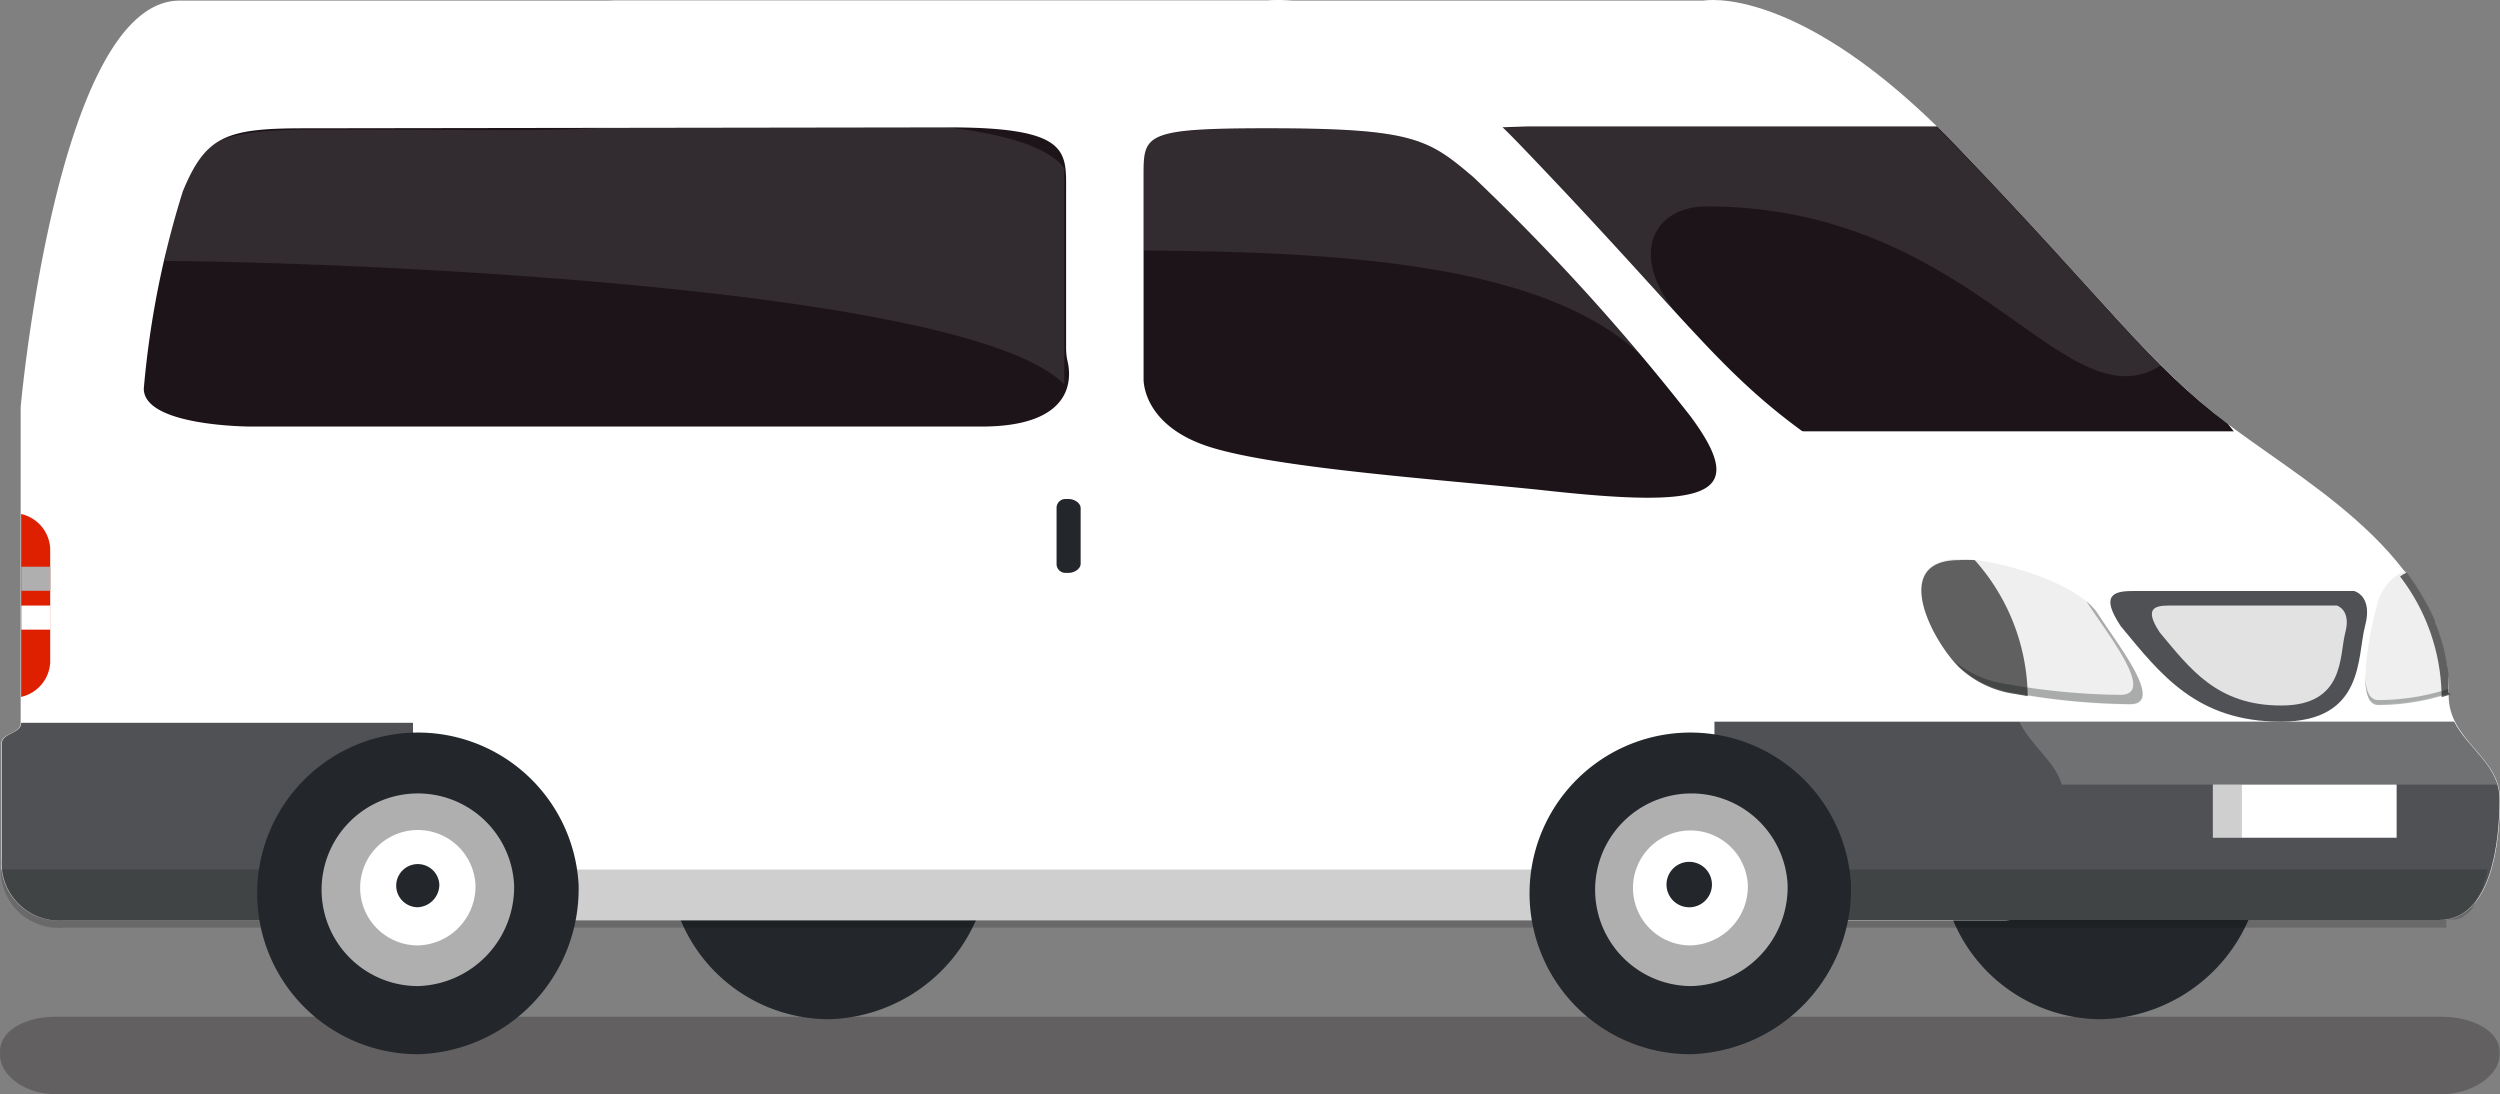
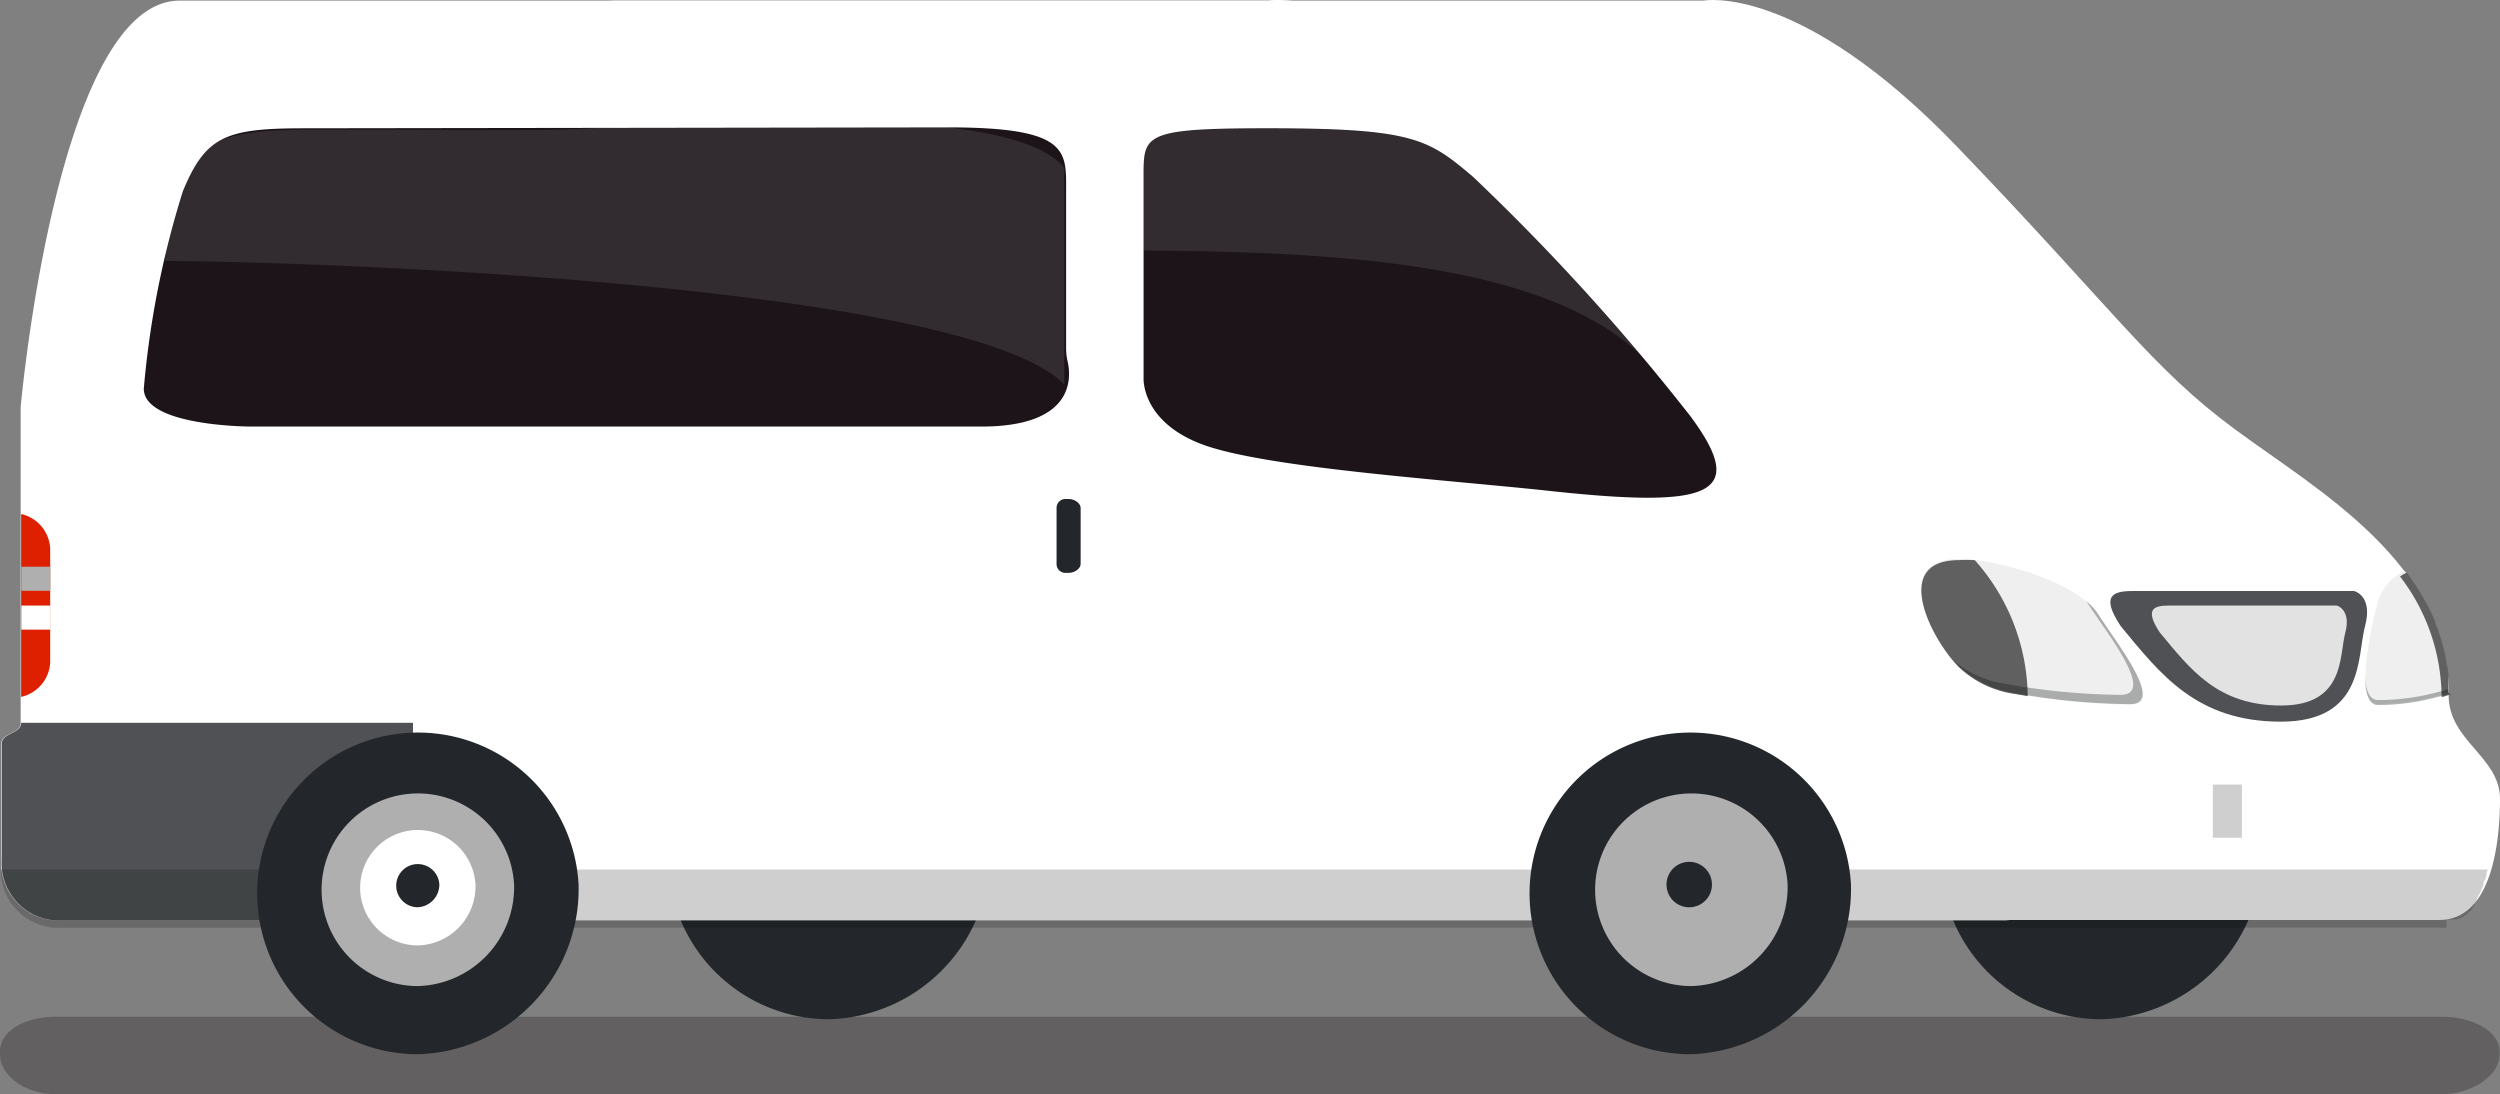
<svg xmlns="http://www.w3.org/2000/svg" width="494.437" height="216.406" viewBox="0 0 494.437 216.406">
  <rect x="0" y="0" width="494.437" height="216.406" fill="#808080" stroke="none" />
  <g id="img_van" transform="translate(0.03 0.007)">
    <path id="Path_231" data-name="Path 231" d="M1245.657,315.443c0,4.044-5.3,7.817-11.546,7.817H762.363c-6.245,0-11.052-3.774-11.052-7.817v-.629c0-4.044,4.807-6.874,11.052-6.874h471.748c6.245,0,11.546,2.83,11.546,6.874Z" transform="translate(-751.34 -106.861)" fill="#1c1419" opacity="0.3" />
    <path id="Path_232" data-name="Path 232" d="M844.3,323.947a31.809,31.809,0,1,0-31.764,33.561A32.708,32.708,0,0,0,844.3,323.947Z" transform="translate(-648.578 -155.935)" fill="#23262a" />
    <path id="Path_233" data-name="Path 233" d="M900.311,323.947a31.809,31.809,0,1,0-31.765,33.561,32.708,32.708,0,0,0,31.765-33.561Z" transform="translate(-452.945 -155.935)" fill="#23262a" />
    <path id="Path_234" data-name="Path 234" d="M1165.492,400.741h0c0-26.148-25.7-40.436-42.278-52.656s-23.677-23.363-54.948-55.891-50.14-28.889-50.14-28.889H802.83c-24.216,0-31.45,80.377-31.45,80.377v70.493c0,22.464,8.581,30.956,8.581,30.956H1163.65c10.468,0,12-15.635,12-23.947S1165.492,409.726,1165.492,400.741Z" transform="translate(-681.239 -263.19)" fill="#fff" />
-     <path id="Path_235" data-name="Path 235" d="M964.968,327.606c-15.635-11.726-23.183-23.228-53.6-54.858-1.348-1.393-2.651-2.741-3.953-4H826.544l-10.244.315,55.217,59.979h94.574Z" transform="translate(-524.34 -243.745)" fill="#1c1419" />
    <path id="Path_236" data-name="Path 236" d="M858.727,308.666c-13.164-13.164-8.042-24.172,3.19-24.172,52.971,0,70.717,43.536,89.857,31.45-9.345-9.3-19.454-21.521-40.436-43.176-1.348-1.393-2.651-2.74-3.953-4H826.514l-10.244.314,49.422,53.689A20.982,20.982,0,0,0,858.727,308.666Z" transform="translate(-524.445 -243.675)" fill="#fff" opacity="0.1" />
    <path id="Path_237" data-name="Path 237" d="M1149.295,400.741c0-26.148-25.654-40.436-42.233-52.656s-23.722-23.363-54.947-55.891-50.185-28.889-50.185-28.889H786.677c-24.261,0-31.45,80.377-31.45,80.377v62.451c0,2.246-3.819,1.932-3.819,4.178v22.464a11.412,11.412,0,0,0,12.22,12.445h383.734c10.513,0,12-15.635,12-23.947S1149.295,409.726,1149.295,400.741Z" transform="translate(-751.169 -263.19)" fill="#fff" />
    <path id="Path_238" data-name="Path 238" d="M832.749,295h-77.5c0,2.246-3.819,1.932-3.819,4.178v22.464a11.412,11.412,0,0,0,12.22,12.445h69.1Z" transform="translate(-751.099 -152.058)" fill="#23262a" opacity="0.8" />
-     <path id="Path_239" data-name="Path 239" d="M982.052,310.226c0-6.47-6.155-9.839-8.985-15.276H826.78v39.223H970.057C980.525,334.172,982.052,318.537,982.052,310.226Z" transform="translate(-487.735 -152.233)" fill="#23262a" opacity="0.8" />
    <path id="Path_240" data-name="Path 240" d="M1235.039,311.344h1.932l.584-.225h.269l.584-.359h0l.718-.539h0l.674-.584h0l.449-.494v-.225l.4-.539v-.27l.4-.629v-.225l.449-.809h0a13.827,13.827,0,0,0,.9-2.022h0a1.156,1.156,0,0,1,.314-.943h0l.27-.943h0a1.444,1.444,0,0,1,.315-1.078H751.34a11.457,11.457,0,0,0,12.445,11.5h471.253Z" transform="translate(-751.235 -129.494)" fill="#0a100c" opacity="0.2" />
    <path id="Path_241" data-name="Path 241" d="M826.2,325.487a31.809,31.809,0,1,0-31.764,33.562A32.708,32.708,0,0,0,826.2,325.487Z" transform="translate(-711.799 -150.556)" fill="#23262a" />
    <path id="Path_242" data-name="Path 242" d="M803.537,316.126a19.05,19.05,0,1,0-19,20.083,19.589,19.589,0,0,0,19.005-20.083Z" transform="translate(-701.894 -141.195)" fill="#afafaf" />
    <path id="Path_243" data-name="Path 243" d="M789.97,310.5A11.412,11.412,0,1,0,778.6,322.544,11.681,11.681,0,0,0,789.97,310.5Z" transform="translate(-695.965 -135.572)" fill="#fff" />
    <path id="Path_244" data-name="Path 244" d="M882.211,325.487a31.809,31.809,0,1,0-31.765,33.562,32.709,32.709,0,0,0,31.765-33.562Z" transform="translate(-516.165 -150.556)" fill="#23262a" />
    <path id="Path_245" data-name="Path 245" d="M859.6,316.126a19.049,19.049,0,1,0-19,20.083A19.589,19.589,0,0,0,859.6,316.126Z" transform="translate(-506.086 -141.195)" fill="#afafaf" />
-     <path id="Path_246" data-name="Path 246" d="M845.908,310.433a11.367,11.367,0,1,0-11.367,12.041,11.682,11.682,0,0,0,11.368-12.041Z" transform="translate(-500.259 -135.502)" fill="#fff" />
    <path id="Path_247" data-name="Path 247" d="M833.656,305.609a4.493,4.493,0,1,0-4.268,4.493A4.493,4.493,0,0,0,833.656,305.609Z" transform="translate(-495.106 -130.678)" fill="#23262a" />
    <path id="Path_248" data-name="Path 248" d="M777.282,305.263a4.268,4.268,0,1,0-4.223,4.493,4.493,4.493,0,0,0,4.223-4.493Z" transform="translate(-690.42 -130.333)" fill="#23262a" />
    <path id="Path_249" data-name="Path 249" d="M866.978,278.579c-8.986-7.638-11.816-9.749-40.885-9.749-24.576,0-24.441,1.3-24.441,9.57v39.9s-.449,8.581,11.681,13.074,46.052,6.829,66.853,8.986c33.427,3.729,41.424,1.348,29.608-14.6a435.21,435.21,0,0,0-42.817-47.175Z" transform="translate(-575.512 -243.466)" fill="#1c1419" />
    <path id="Path_250" data-name="Path 250" d="M843.35,287.79c7.862,0,23.677,4.807,27.5,10.828s13.479,17.971,6.38,17.971a135.4,135.4,0,0,1-23.139-2.246,20.173,20.173,0,0,1-10.738-5.257C837.824,303.38,829.737,287.79,843.35,287.79Z" transform="translate(-455.963 -177.241)" fill="#efefef" />
    <path id="Path_251" data-name="Path 251" d="M846.45,287.875a27.226,27.226,0,0,0-3.145,0c-13.479,0-5.526,15.59,0,21.161a20.175,20.175,0,0,0,10.738,5.257l2.875.494A41.066,41.066,0,0,0,846.45,287.875Z" transform="translate(-455.918 -177.102)" fill="#606060" />
    <path id="Path_252" data-name="Path 252" d="M865.8,292.121a10.647,10.647,0,0,0-2.292-2.471l.359.539c3.864,5.975,13.479,17.971,6.38,17.971a134.77,134.77,0,0,1-23.093-2.246,20.173,20.173,0,0,1-9.839-4.493l.988,1.078a20.172,20.172,0,0,0,10.738,5.257A135.383,135.383,0,0,0,872.185,310C879.1,309.958,869.624,298.1,865.8,292.121Z" transform="translate(-450.921 -170.745)" fill="#080f0c" opacity="0.3" />
    <path id="Path_253" data-name="Path 253" d="M871.843,312.392v-2.516a40.437,40.437,0,0,0-8.671-21.566,9.928,9.928,0,0,0-5.211,5.931c-.944,3.1-5.167,20.4,0,20.4a44.929,44.929,0,0,0,13.883-2.246Z" transform="translate(-387.634 -175.425)" fill="#efefef" />
    <path id="Path_254" data-name="Path 254" d="M866.53,312.067v-1.393a3.452,3.452,0,0,0,0-.674,2.98,2.98,0,0,0,0-.629,8.033,8.033,0,0,0-.314-2.741v-.225a35.454,35.454,0,0,0-1.348-5.526h0q-.4-1.258-.944-2.561v-.225c-.359-.854-.718-1.662-1.123-2.471h0a50.134,50.134,0,0,0-4.493-7.233h0a6.827,6.827,0,0,0-1.348.764,39.539,39.539,0,0,1,8.222,23.857l1.887-.539h0Z" transform="translate(-382.322 -175.146)" fill="#606060" />
    <path id="Path_255" data-name="Path 255" d="M858.026,297.877c-1.842,0-2.516-2.112-2.606-4.987,0,3.37.584,5.975,2.606,5.975a44.93,44.93,0,0,0,13.883-2.247v-.943a45.333,45.333,0,0,1-13.883,2.2Z" transform="translate(-387.701 -159.428)" fill="#080f0c" opacity="0.3" />
    <path id="Path_256" data-name="Path 256" d="M848.576,289.2h43.85s3.774.9,2.157,6.919,0,18.915-16.669,18.915-23.812-9.39-31.674-18.915C842.285,290.143,844.667,289.2,848.576,289.2Z" transform="translate(-426.863 -172.316)" fill="#23262a" opacity="0.8" />
    <path id="Path_257" data-name="Path 257" d="M849.339,289.84H882.63s2.875.809,1.663,5.346,0,14.422-12.67,14.422-17.972-7.189-24.037-14.467C844.576,290.559,846.373,289.84,849.339,289.84Z" transform="translate(-420.482 -170.081)" fill="#e2e2e2" />
    <path id="Path_258" data-name="Path 258" d="M916.776,268.79c24.171,0,23.273,4.762,23.273,12.8V312.46a11.986,11.986,0,0,0,.27,2.516c.763,3.1,1.617,12.984-17.028,12.984H778.8s-21.161,0-21.161-7.5a182.691,182.691,0,0,1,7.727-39.043c4.493-10.828,8.4-12.445,23.857-12.445Z" transform="translate(-729.23 -243.605)" fill="#1c1419" />
    <rect id="Rectangle_15" data-name="Rectangle 15" width="36.347" height="10.513" transform="translate(437.617 155.162)" fill="#fff" />
    <rect id="Rectangle_16" data-name="Rectangle 16" width="5.751" height="10.513" transform="translate(437.617 155.162)" fill="#0a100c" opacity="0.2" />
-     <path id="Path_259" data-name="Path 259" d="M848.6,307.4h86.128c-1.438-4.762-6.155-7.862-8.4-12.445H840.2C842.446,299.667,847.164,302.633,848.6,307.4Z" transform="translate(-440.862 -152.233)" fill="#f2f2f2" opacity="0.2" />
    <path id="Path_260" data-name="Path 260" d="M802.583,286.951c0-.988-1.213-1.8-2.381-1.8h-.494a1.752,1.752,0,0,0-1.887,1.8v11.008a1.752,1.752,0,0,0,1.887,1.8h.494c1.168,0,2.381-.809,2.381-1.8Z" transform="translate(-588.889 -186.467)" fill="#23262a" />
    <path id="Path_261" data-name="Path 261" d="M752.24,285.81v36.167a7.369,7.369,0,0,0,5.751-6.829V292.684a7.368,7.368,0,0,0-5.751-6.874Z" transform="translate(-748.092 -184.157)" fill="#df2000" />
    <rect id="Rectangle_17" data-name="Rectangle 17" width="5.751" height="4.762" transform="translate(4.193 112.076)" fill="#afafaf" />
    <rect id="Rectangle_18" data-name="Rectangle 18" width="5.751" height="4.762" transform="translate(4.193 119.759)" fill="#fff" />
    <path id="Path_262" data-name="Path 262" d="M866.976,278.544c-8.986-7.638-11.816-9.7-40.885-9.7-24.576,0-24.441,1.3-24.441,9.57v14.557c38.279.27,80.062,2.336,99.157,21.476h0A324.437,324.437,0,0,0,866.976,278.544Z" transform="translate(-575.511 -243.431)" fill="#fff" opacity="0.1" />
    <path id="Path_263" data-name="Path 263" d="M836.521,270.255c-11.726.225-18.465,0-47.579,0-17.612,0-21.97,1.573-25.16,8.357a51.758,51.758,0,0,0-5.212,17.612c38.279.27,158.777,5.257,177.872,24.4V277.848C925.254,263.471,854.133,269.851,836.521,270.255Z" transform="translate(-725.982 -244.621)" fill="#fff" opacity="0.1" />
  </g>
</svg>